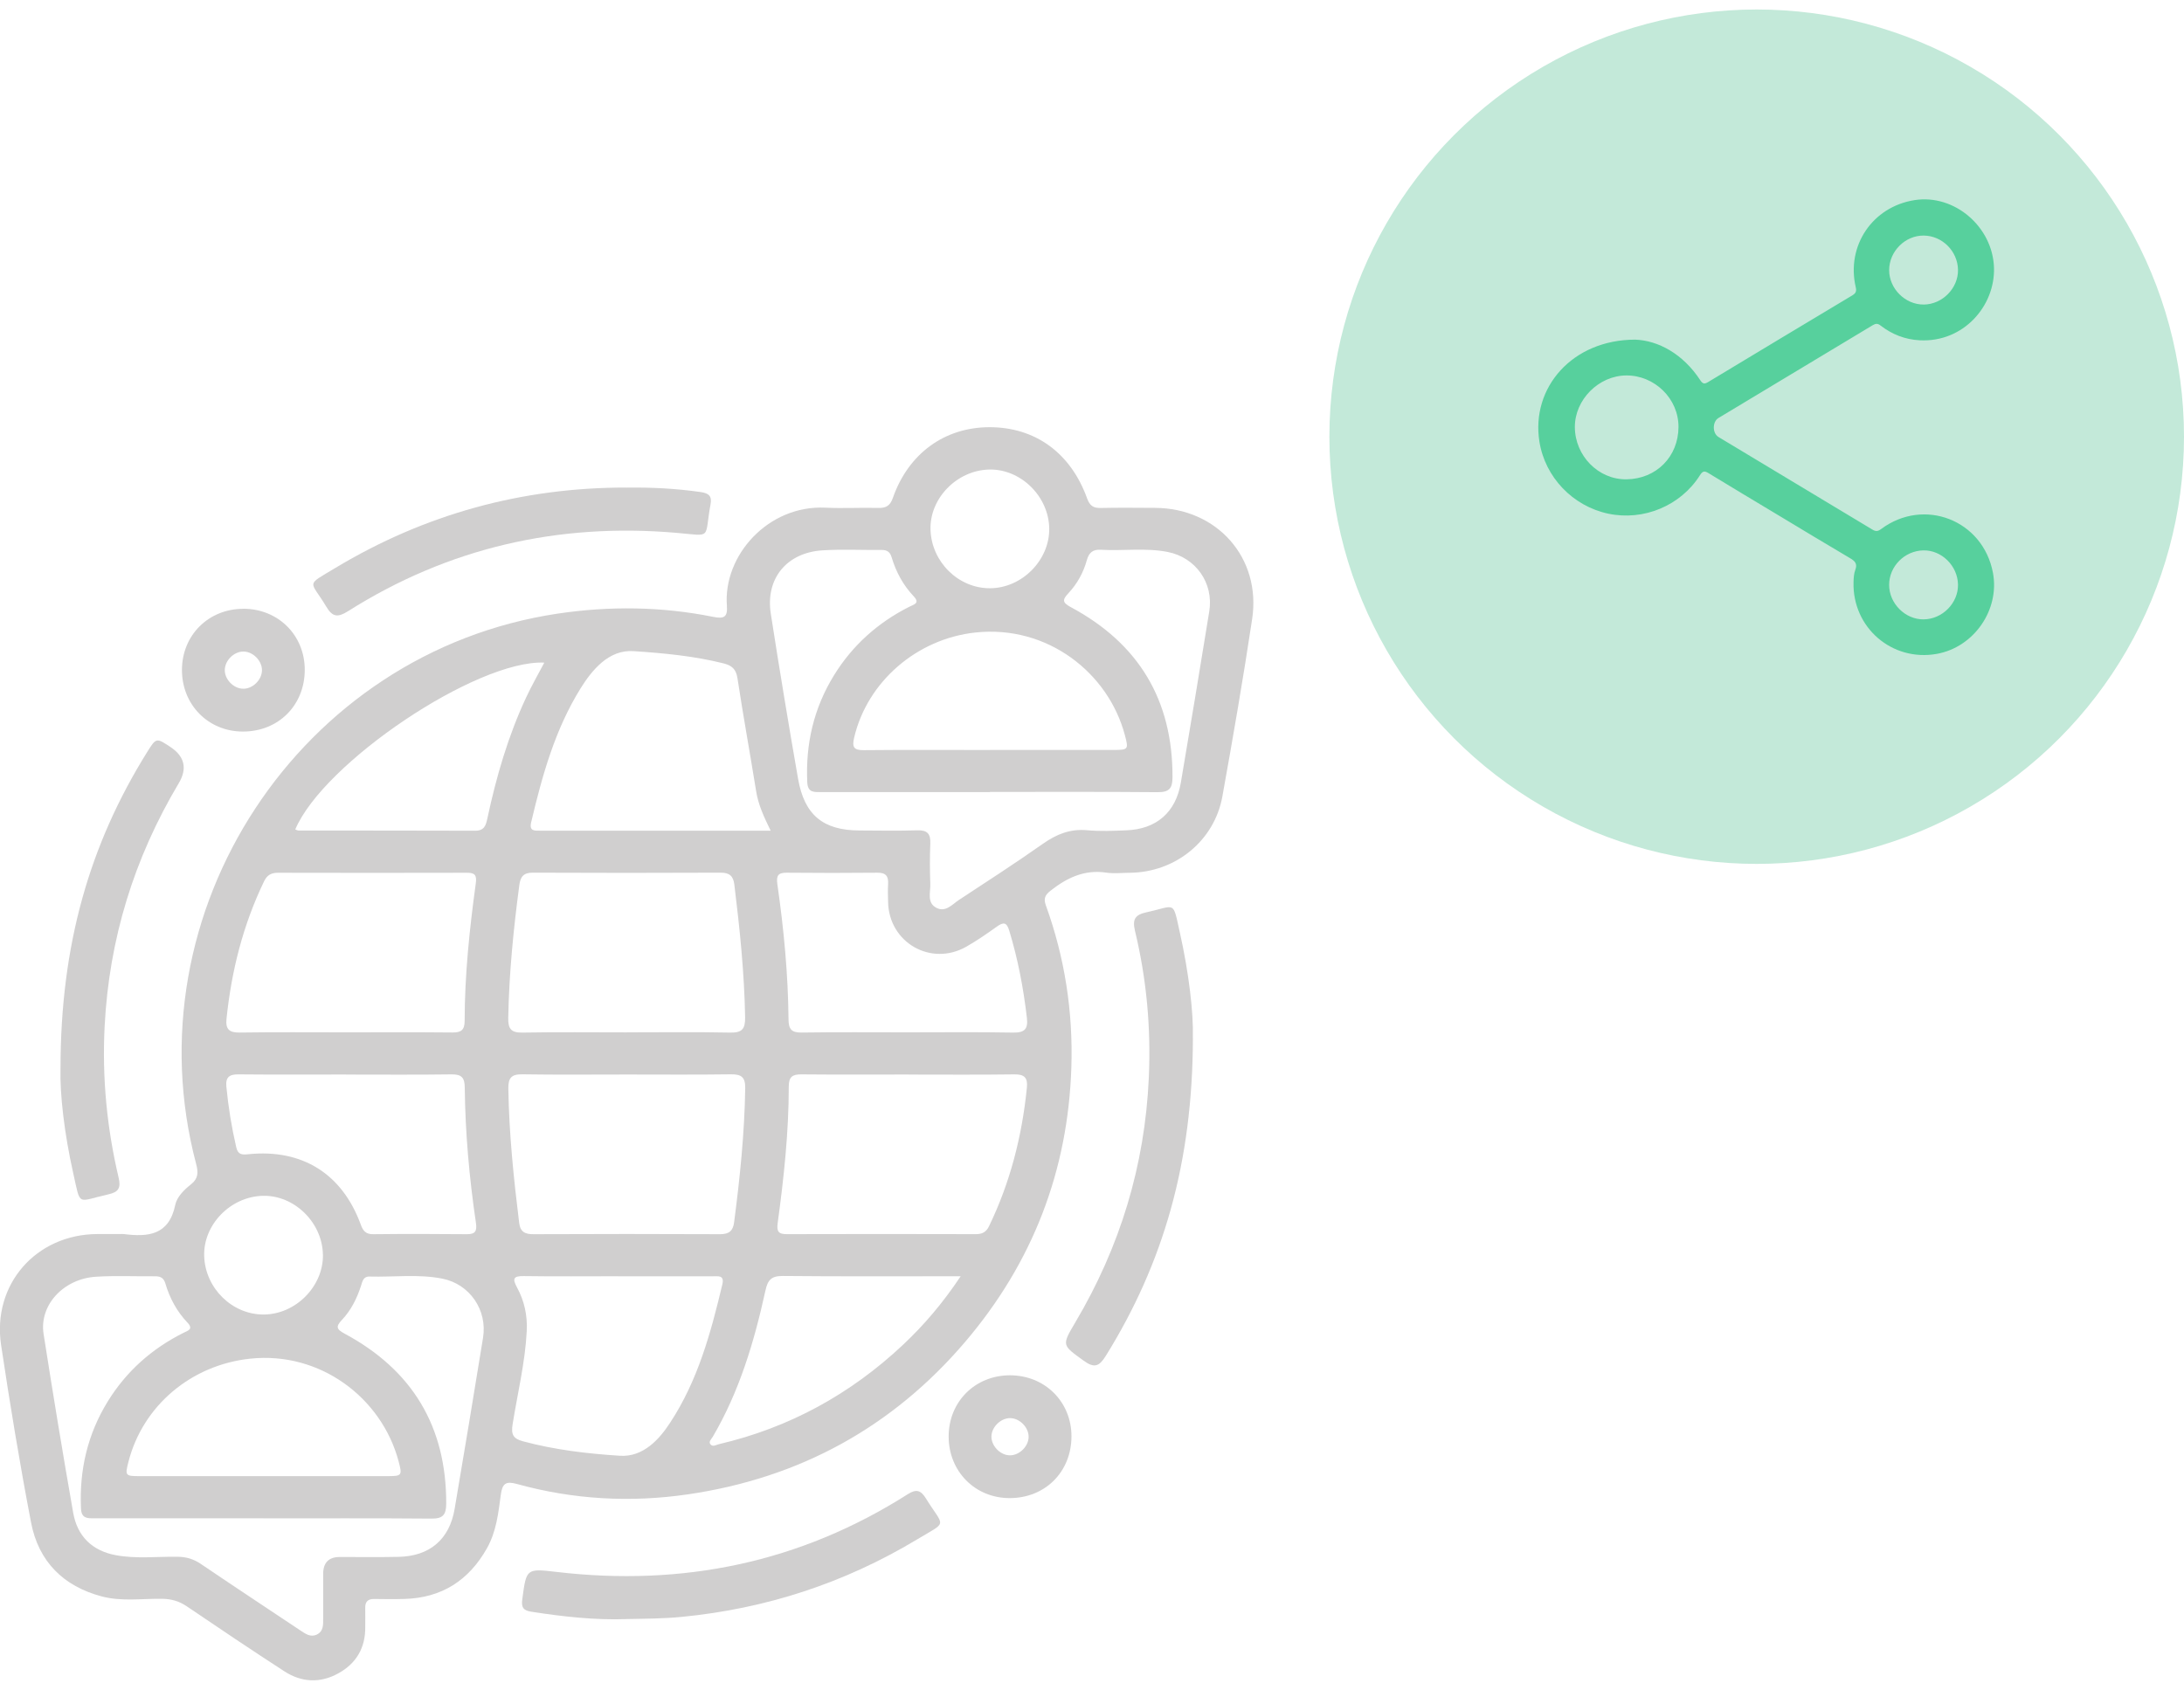
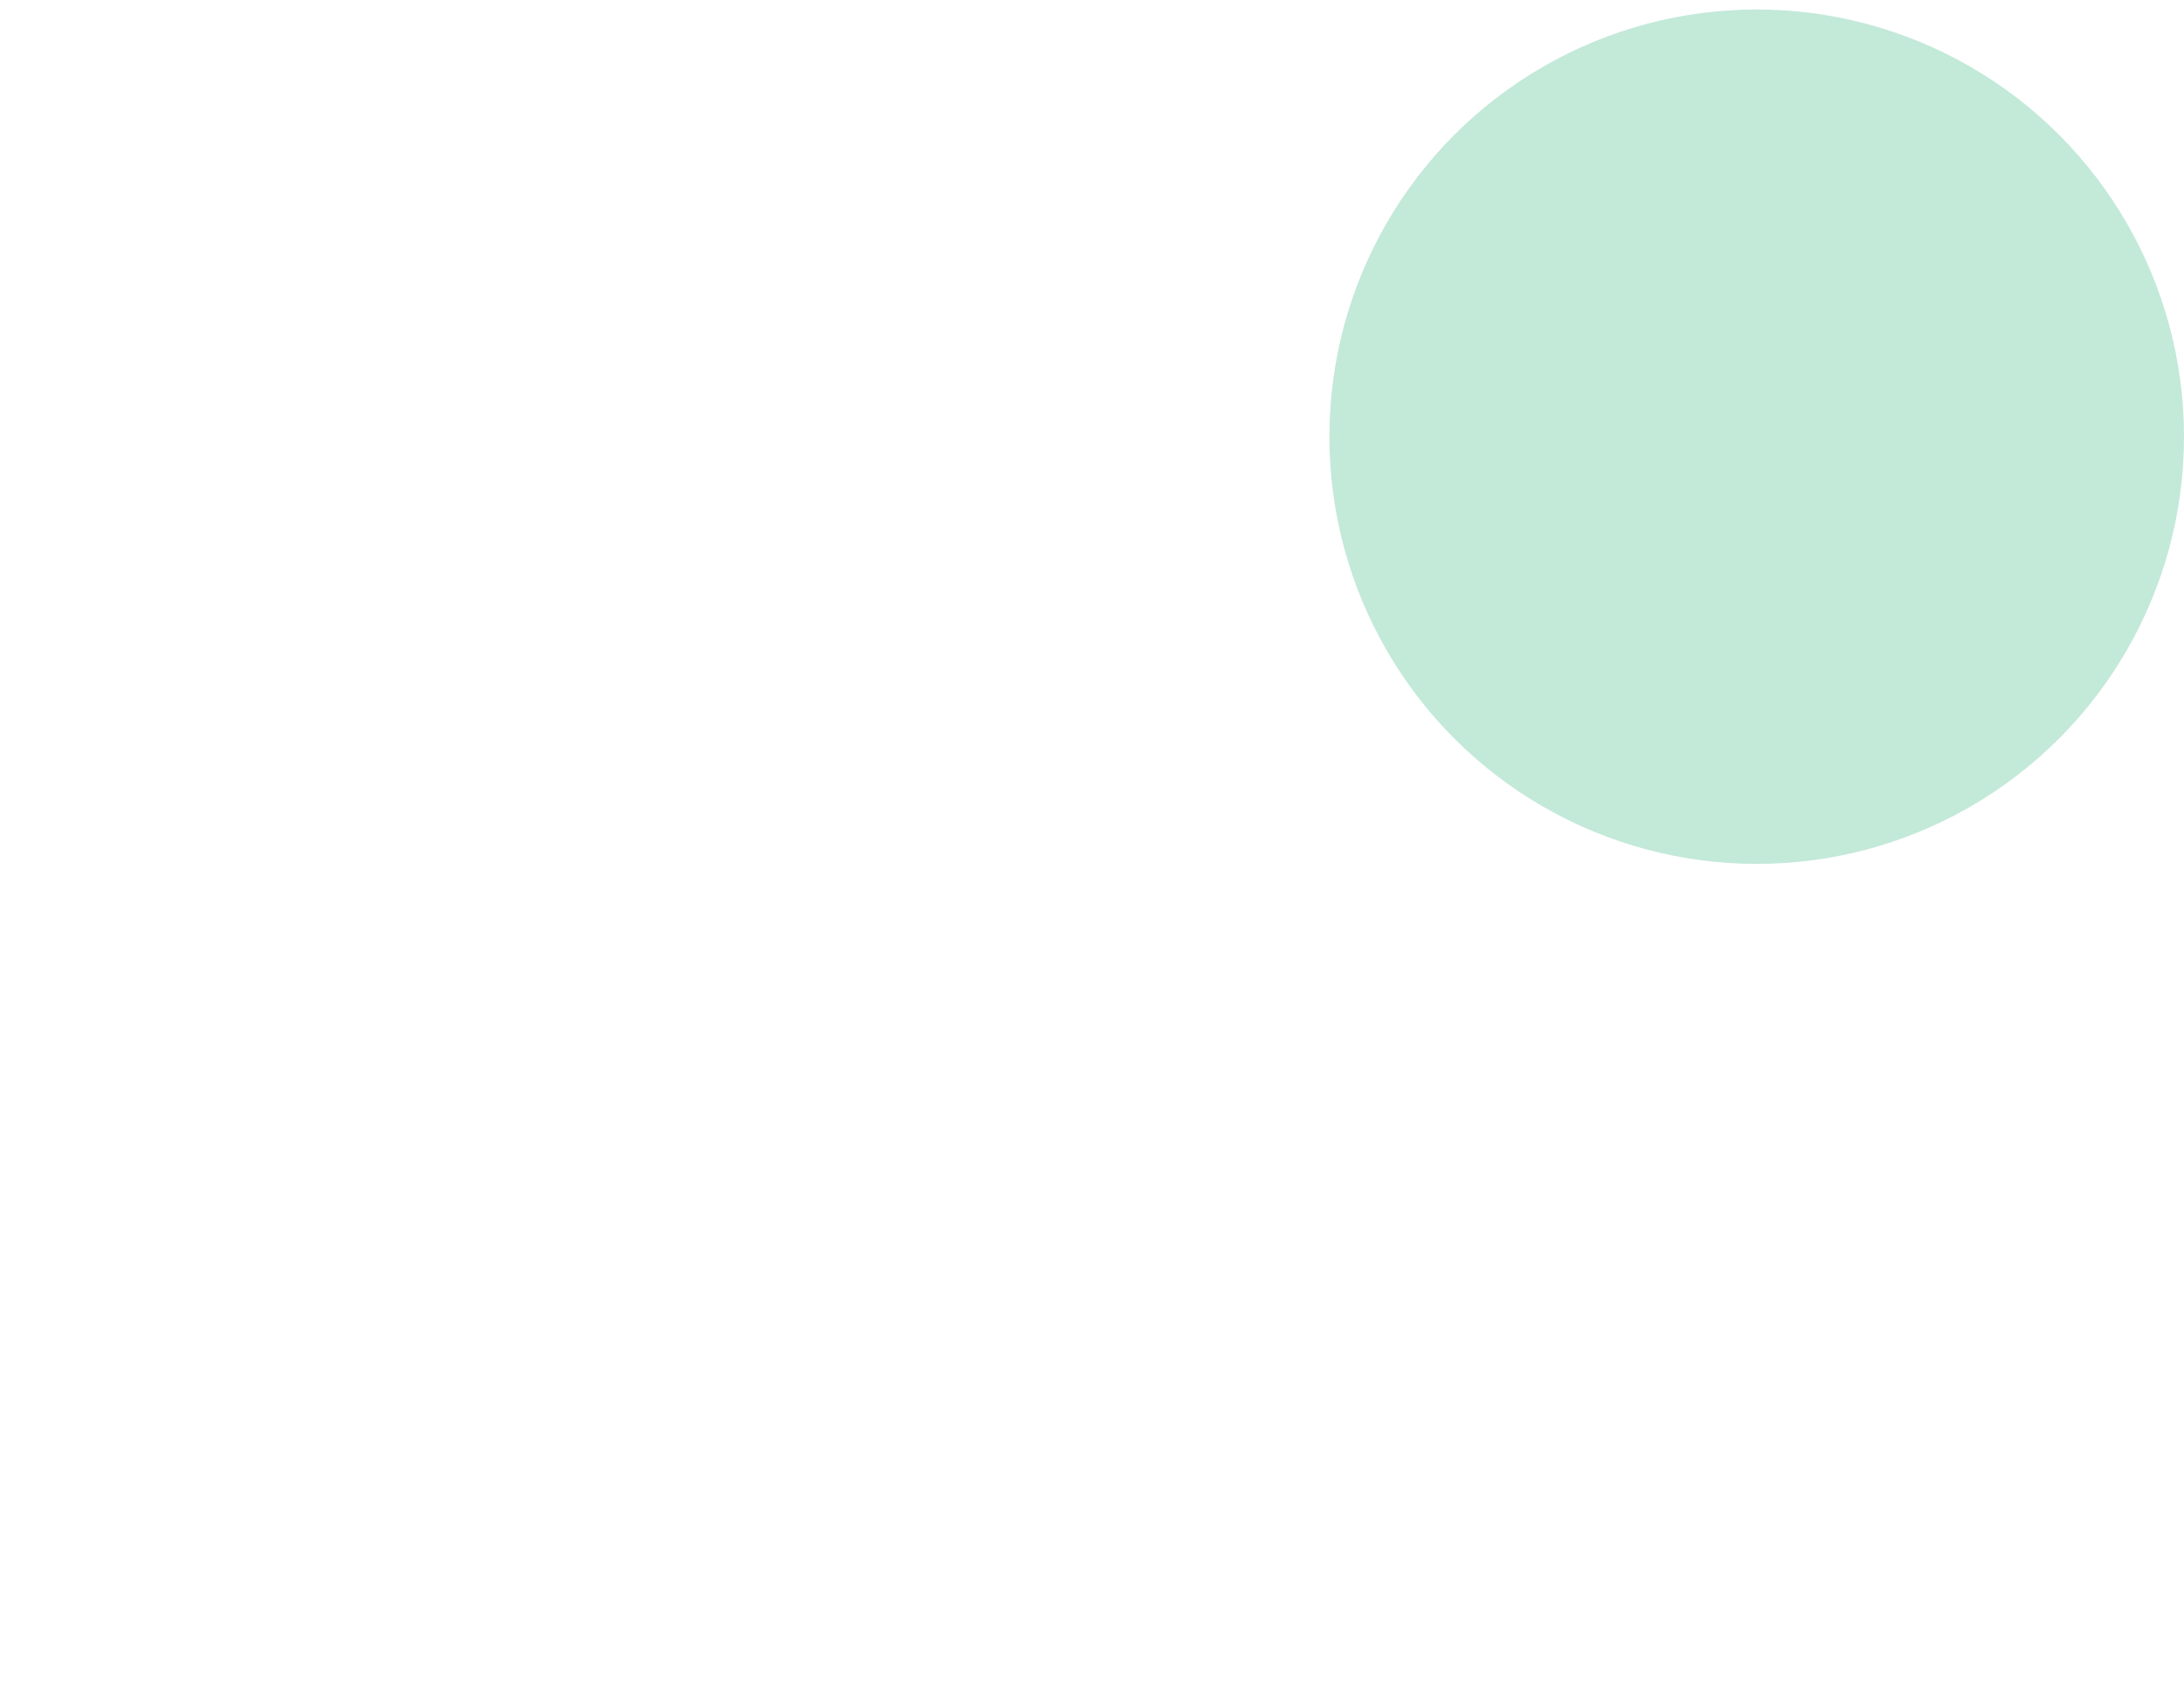
<svg xmlns="http://www.w3.org/2000/svg" width="115" height="89" viewBox="0 0 115 89" fill="none">
  <g clip-path="url(#clip0_90_838)">
    <path d="M6.317 64.996C6.384 64.996 6.45 64.988 6.517 64.996C7.799 65.161 8.9 65.057 9.227 63.463C9.318 63.03 9.701 62.66 10.065 62.37C10.446 62.066 10.443 61.742 10.331 61.316C6.807 48.018 15.795 34.34 29.369 32.318C32.106 31.911 34.835 31.943 37.548 32.488C38.107 32.6 38.322 32.517 38.275 31.911C38.07 29.253 40.453 26.595 43.459 26.738C44.387 26.784 45.318 26.728 46.247 26.752C46.659 26.762 46.869 26.637 47.015 26.222C47.837 23.878 49.742 22.503 52.101 22.5C54.506 22.497 56.381 23.852 57.243 26.252C57.379 26.632 57.57 26.765 57.961 26.754C58.911 26.733 59.863 26.744 60.815 26.749C64.087 26.76 66.42 29.386 65.933 32.602C65.463 35.726 64.925 38.842 64.364 41.952C63.941 44.291 61.89 45.943 59.504 45.967C59.084 45.97 58.656 46.02 58.243 45.959C57.099 45.791 56.184 46.23 55.32 46.909C55.03 47.138 54.94 47.321 55.07 47.683C56.067 50.437 56.506 53.281 56.413 56.213C56.238 61.681 54.368 66.504 50.835 70.658C46.994 75.173 42.092 77.847 36.232 78.704C33.205 79.148 30.186 78.98 27.225 78.161C26.642 77.998 26.451 78.126 26.371 78.722C26.243 79.683 26.137 80.656 25.648 81.532C24.693 83.235 23.264 84.158 21.298 84.214C20.769 84.23 20.237 84.224 19.705 84.216C19.367 84.211 19.221 84.363 19.232 84.698C19.24 85.031 19.229 85.36 19.232 85.693C19.245 86.792 18.756 87.617 17.806 88.138C16.854 88.662 15.875 88.612 14.97 88.024C13.244 86.904 11.536 85.757 9.834 84.602C9.429 84.328 9.025 84.214 8.538 84.206C7.48 84.192 6.408 84.357 5.365 84.083C3.335 83.549 2.027 82.237 1.636 80.191C1.04 77.088 0.526 73.968 0.058 70.844C-0.421 67.648 1.899 65.012 5.118 64.996C5.517 64.996 5.913 64.996 6.312 64.996H6.317ZM52.128 41.718C49.162 41.718 46.196 41.718 43.23 41.718C42.868 41.718 42.533 41.752 42.507 41.204C42.413 39.177 42.85 37.293 43.916 35.564C44.895 33.978 46.233 32.786 47.893 31.951C48.125 31.834 48.454 31.772 48.114 31.41C47.555 30.82 47.18 30.123 46.949 29.349C46.864 29.064 46.702 28.963 46.417 28.965C45.377 28.976 44.334 28.92 43.297 28.987C41.419 29.109 40.301 30.479 40.586 32.318C41.038 35.223 41.517 38.123 42.023 41.018C42.358 42.931 43.344 43.732 45.252 43.74C46.27 43.745 47.289 43.764 48.305 43.732C48.837 43.716 49.008 43.923 48.986 44.432C48.957 45.139 48.96 45.85 48.986 46.555C49.002 46.997 48.79 47.553 49.316 47.819C49.798 48.061 50.141 47.63 50.497 47.396C51.976 46.425 53.466 45.461 54.913 44.442C55.631 43.937 56.352 43.644 57.246 43.727C57.927 43.791 58.618 43.759 59.302 43.732C60.887 43.673 61.909 42.793 62.177 41.226C62.691 38.219 63.185 35.207 63.675 32.198C63.917 30.711 62.965 29.359 61.478 29.069C60.315 28.843 59.137 29.024 57.969 28.955C57.528 28.928 57.336 29.117 57.224 29.516C57.044 30.163 56.719 30.751 56.261 31.24C55.937 31.589 55.926 31.73 56.389 31.98C59.946 33.888 61.749 36.859 61.739 40.922C61.739 41.518 61.574 41.728 60.954 41.723C58.012 41.697 55.067 41.71 52.123 41.71L52.128 41.718ZM13.877 79.967C10.911 79.967 7.945 79.967 4.979 79.967C4.612 79.967 4.288 79.991 4.264 79.448C4.173 77.421 4.61 75.537 5.676 73.808C6.655 72.222 7.996 71.033 9.658 70.2C9.898 70.08 10.204 70.008 9.868 69.657C9.31 69.069 8.935 68.37 8.706 67.595C8.621 67.308 8.451 67.218 8.171 67.22C7.131 67.231 6.089 67.178 5.051 67.244C3.335 67.353 2.059 68.745 2.295 70.256C2.785 73.401 3.304 76.543 3.854 79.677C4.07 80.906 4.849 81.678 6.099 81.91C7.174 82.109 8.262 81.979 9.344 81.992C9.81 81.997 10.196 82.112 10.579 82.373C12.318 83.551 14.074 84.711 15.822 85.877C16.082 86.049 16.351 86.246 16.678 86.092C17.045 85.916 17.016 85.557 17.016 85.225C17.016 84.451 17.016 83.676 17.016 82.902C17.016 82.308 17.304 82.009 17.88 82.005C18.92 82.003 19.96 82.021 21 81.997C22.626 81.96 23.663 81.079 23.937 79.483C24.451 76.477 24.945 73.465 25.435 70.456C25.672 69 24.733 67.63 23.293 67.345C22.022 67.092 20.735 67.271 19.452 67.234C19.12 67.225 19.083 67.502 19.008 67.726C18.793 68.388 18.487 69.005 18.013 69.508C17.673 69.868 17.705 70.006 18.152 70.245C21.708 72.158 23.506 75.13 23.496 79.19C23.496 79.794 23.312 79.991 22.703 79.983C19.758 79.957 16.816 79.973 13.872 79.97L13.877 79.967ZM33.024 56.593C31.188 56.593 29.353 56.612 27.52 56.583C26.938 56.572 26.757 56.758 26.767 57.341C26.805 59.709 27.047 62.056 27.337 64.403C27.395 64.887 27.648 65.007 28.097 65.004C31.369 64.99 34.641 64.988 37.913 65.004C38.389 65.004 38.596 64.831 38.655 64.379C38.961 62.035 39.203 59.688 39.24 57.32C39.251 56.708 39.019 56.575 38.463 56.583C36.652 56.609 34.838 56.593 33.026 56.593H33.024ZM33.01 54.372C34.822 54.372 36.636 54.348 38.447 54.385C39.065 54.398 39.243 54.202 39.235 53.59C39.195 51.246 38.953 48.918 38.668 46.595C38.612 46.135 38.41 45.959 37.937 45.962C34.644 45.977 31.348 45.977 28.055 45.962C27.552 45.959 27.401 46.193 27.345 46.621C27.036 48.944 26.805 51.27 26.762 53.616C26.751 54.188 26.914 54.396 27.507 54.385C29.342 54.353 31.178 54.374 33.01 54.374V54.372ZM18.197 54.372C20.075 54.372 21.955 54.361 23.833 54.38C24.28 54.383 24.464 54.247 24.466 53.776C24.469 51.341 24.724 48.925 25.054 46.518C25.113 46.087 24.996 45.964 24.586 45.967C21.269 45.975 17.952 45.975 14.638 45.967C14.284 45.967 14.066 46.087 13.909 46.409C12.8 48.705 12.188 51.131 11.927 53.659C11.869 54.212 12.071 54.391 12.627 54.383C14.483 54.356 16.34 54.372 18.197 54.372ZM47.843 56.593C45.965 56.593 44.084 56.604 42.206 56.586C41.735 56.58 41.533 56.708 41.533 57.219C41.533 59.629 41.275 62.024 40.95 64.41C40.889 64.865 40.99 65.004 41.44 65.001C44.757 64.99 48.071 64.993 51.388 65.001C51.713 65.001 51.926 64.895 52.072 64.594C53.194 62.282 53.817 59.831 54.072 57.283C54.123 56.767 53.947 56.578 53.413 56.586C51.556 56.612 49.699 56.596 47.843 56.596V56.593ZM40.578 43.748C40.219 43.011 39.926 42.378 39.815 41.67C39.495 39.685 39.134 37.706 38.831 35.718C38.756 35.231 38.53 35.048 38.094 34.938C36.543 34.55 34.96 34.401 33.37 34.295C32.718 34.249 32.157 34.489 31.667 34.909C31.226 35.29 30.885 35.753 30.579 36.242C29.225 38.416 28.552 40.843 27.97 43.304C27.855 43.785 28.151 43.751 28.451 43.751C30.111 43.751 31.771 43.751 33.428 43.751C35.772 43.751 38.115 43.751 40.578 43.751V43.748ZM32.553 67.218C30.893 67.218 29.233 67.234 27.573 67.21C27.025 67.201 26.977 67.353 27.222 67.803C27.611 68.516 27.778 69.29 27.736 70.107C27.651 71.77 27.252 73.385 26.991 75.019C26.906 75.551 27.017 75.772 27.541 75.912C29.217 76.362 30.925 76.564 32.649 76.673C33.25 76.711 33.776 76.503 34.245 76.133C34.668 75.798 34.992 75.378 35.285 74.933C36.745 72.712 37.431 70.195 38.035 67.648C38.155 67.146 37.812 67.223 37.535 67.22C35.875 67.218 34.215 67.22 32.556 67.22L32.553 67.218ZM18.21 56.593C16.329 56.593 14.449 56.604 12.568 56.586C12.089 56.58 11.871 56.719 11.919 57.229C12.023 58.31 12.196 59.374 12.441 60.43C12.531 60.813 12.733 60.827 13.068 60.792C15.912 60.499 18.019 61.819 19 64.506C19.122 64.844 19.274 65.007 19.657 65.004C21.293 64.985 22.932 64.988 24.568 65.004C25.02 65.007 25.126 64.855 25.06 64.403C24.711 62.04 24.498 59.664 24.472 57.275C24.466 56.761 24.307 56.58 23.783 56.586C21.926 56.612 20.067 56.596 18.207 56.596L18.21 56.593ZM47.784 54.372C49.641 54.372 51.5 54.351 53.357 54.385C53.966 54.396 54.139 54.178 54.072 53.611C53.891 52.049 53.599 50.511 53.139 49.005C53.006 48.566 52.835 48.558 52.495 48.8C51.974 49.173 51.444 49.54 50.888 49.857C49.021 50.924 46.797 49.644 46.763 47.494C46.757 47.185 46.744 46.874 46.763 46.566C46.789 46.156 46.654 45.959 46.201 45.964C44.608 45.98 43.017 45.98 41.424 45.964C40.974 45.962 40.868 46.113 40.932 46.566C41.272 48.928 41.498 51.304 41.52 53.693C41.525 54.204 41.677 54.391 42.206 54.383C44.063 54.356 45.922 54.372 47.779 54.372H47.784ZM52.123 39.499C54.288 39.499 56.453 39.499 58.621 39.499C59.411 39.499 59.432 39.472 59.233 38.725C58.363 35.433 55.15 32.908 51.364 33.313C48.284 33.643 45.669 35.896 44.975 38.852C44.855 39.363 44.965 39.515 45.491 39.51C47.702 39.488 49.912 39.502 52.123 39.502V39.499ZM13.896 77.746C16.061 77.746 18.226 77.746 20.394 77.746C21.168 77.746 21.189 77.714 20.985 76.953C20.091 73.616 16.854 71.166 13.169 71.56C10.068 71.89 7.522 74.034 6.764 76.99C6.578 77.714 6.597 77.746 7.333 77.746C9.523 77.748 11.709 77.746 13.898 77.746H13.896ZM15.547 43.687C15.609 43.705 15.667 43.743 15.726 43.743C18.825 43.745 21.921 43.743 25.02 43.753C25.509 43.753 25.586 43.466 25.666 43.091C26.134 40.901 26.757 38.759 27.709 36.724C27.996 36.109 28.334 35.519 28.661 34.899C25.102 34.744 17.032 40.169 15.547 43.687ZM50.585 67.218C47.356 67.218 44.281 67.234 41.209 67.204C40.61 67.199 40.424 67.422 40.304 67.973C39.716 70.66 38.934 73.286 37.527 75.681C37.455 75.803 37.282 75.936 37.423 76.085C37.548 76.216 37.716 76.093 37.862 76.061C41.568 75.194 44.789 73.425 47.555 70.823C48.667 69.777 49.651 68.62 50.585 67.218ZM55.248 27.835C55.224 26.14 53.745 24.69 52.083 24.73C50.378 24.772 48.938 26.257 48.997 27.912C49.056 29.601 50.471 30.99 52.128 30.982C53.812 30.977 55.272 29.5 55.248 27.832V27.835ZM17.003 66.084C16.976 64.387 15.497 62.939 13.837 62.982C12.132 63.024 10.693 64.509 10.752 66.164C10.81 67.853 12.228 69.242 13.885 69.234C15.569 69.226 17.029 67.752 17.005 66.084H17.003Z" fill="#D0CFCF" />
    <path d="M3.186 56.266C3.189 49.758 4.719 44.48 7.738 39.627C8.224 38.844 8.232 38.85 8.975 39.344C9.728 39.845 9.873 40.482 9.408 41.258C7.059 45.206 5.743 49.46 5.509 54.066C5.373 56.761 5.628 59.406 6.245 62.021C6.373 62.567 6.243 62.785 5.716 62.902C4.027 63.28 4.258 63.586 3.857 61.795C3.389 59.717 3.146 57.612 3.186 56.269V56.266Z" fill="#D0CFCF" />
-     <path d="M62.813 54.659C62.802 61.239 61.257 66.528 58.232 71.403C57.889 71.956 57.637 72.084 57.065 71.669C55.918 70.836 55.897 70.873 56.62 69.649C58.975 65.677 60.281 61.399 60.491 56.772C60.611 54.146 60.374 51.565 59.762 49.019C59.616 48.407 59.783 48.178 60.352 48.053C61.941 47.704 61.741 47.398 62.127 49.12C62.597 51.219 62.85 53.342 62.81 54.659H62.813Z" fill="#D0CFCF" />
    <path d="M32.992 85.275C31.305 85.334 29.64 85.145 27.978 84.887C27.536 84.818 27.446 84.645 27.502 84.227C27.717 82.62 27.706 82.604 29.294 82.79C35.939 83.572 42.132 82.303 47.803 78.695C48.25 78.411 48.489 78.491 48.752 78.916C49.721 80.483 49.941 80.087 48.266 81.093C44.456 83.381 40.334 84.727 35.905 85.158C34.934 85.254 33.963 85.254 32.995 85.273L32.992 85.275Z" fill="#D0CFCF" />
-     <path d="M32.995 25.682C34.303 25.663 35.601 25.73 36.897 25.916C37.314 25.977 37.495 26.124 37.416 26.549C37.07 28.425 37.541 28.228 35.609 28.063C29.401 27.529 23.613 28.848 18.327 32.19C17.79 32.531 17.508 32.504 17.181 31.953C16.34 30.54 16.045 30.884 17.662 29.91C22.378 27.076 27.494 25.671 32.995 25.679V25.682Z" fill="#D0CFCF" />
    <path d="M12.813 32.062C14.646 32.062 16.047 33.454 16.047 35.276C16.047 37.147 14.656 38.536 12.781 38.53C10.964 38.525 9.578 37.118 9.581 35.282C9.584 33.454 10.98 32.065 12.813 32.065V32.062ZM12.834 34.316C12.334 34.303 11.85 34.771 11.837 35.276C11.823 35.777 12.292 36.264 12.797 36.274C13.297 36.288 13.784 35.817 13.794 35.314C13.805 34.813 13.337 34.327 12.834 34.316Z" fill="#D0CFCF" />
-     <path d="M56.419 75.644C56.419 77.52 55.033 78.906 53.157 78.903C51.341 78.9 49.95 77.493 49.952 75.657C49.952 73.827 51.346 72.435 53.179 72.435C55.014 72.435 56.416 73.824 56.419 75.644ZM53.157 76.65C53.655 76.665 54.147 76.2 54.163 75.697C54.179 75.2 53.713 74.707 53.211 74.691C52.713 74.675 52.221 75.141 52.205 75.644C52.189 76.141 52.655 76.634 53.157 76.65Z" fill="#D0CFCF" />
  </g>
  <circle cx="92.5" cy="23" r="22.5" fill="#C3E9D9" />
  <g clip-path="url(#clip1_90_838)">
-     <path d="M86.104 17.889C87.301 17.931 88.617 18.627 89.534 20.033C89.664 20.231 89.761 20.231 89.943 20.122C92.468 18.597 94.997 17.077 97.528 15.561C97.714 15.45 97.767 15.348 97.715 15.126C97.208 12.937 98.599 10.888 100.812 10.54C102.921 10.21 104.927 11.953 104.995 14.095C105.059 16.111 103.393 18.041 101.086 17.923C100.32 17.884 99.629 17.615 99.022 17.145C98.876 17.032 98.77 17.032 98.616 17.124C95.909 18.756 93.198 20.384 90.49 22.013C90.158 22.213 90.159 22.82 90.493 23.019C93.193 24.644 95.896 26.265 98.594 27.893C98.769 27.999 98.882 27.99 99.047 27.867C101.313 26.176 104.424 27.396 104.941 30.174C105.304 32.122 103.939 34.089 101.981 34.439C99.629 34.859 97.534 33.056 97.599 30.663C97.604 30.444 97.618 30.213 97.693 30.011C97.811 29.694 97.68 29.555 97.424 29.403C96.153 28.655 94.891 27.889 93.627 27.129C92.404 26.393 91.178 25.663 89.96 24.918C89.746 24.787 89.65 24.811 89.513 25.028C88.499 26.637 86.542 27.449 84.681 27.054C82.809 26.656 81.355 25.13 81.058 23.256C80.61 20.43 82.774 17.89 86.103 17.889H86.104ZM82.925 22.505C82.936 24.005 84.161 25.267 85.648 25.245C87.224 25.223 88.373 24.046 88.382 22.494C88.391 20.995 87.123 19.768 85.639 19.774C84.179 19.781 82.914 21.054 82.925 22.503V22.505ZM101.292 16.041C102.275 16.033 103.116 15.182 103.1 14.21C103.083 13.228 102.271 12.416 101.296 12.407C100.319 12.397 99.479 13.234 99.475 14.221C99.47 15.199 100.319 16.048 101.294 16.04L101.292 16.041ZM101.292 32.621C102.277 32.612 103.115 31.763 103.1 30.791C103.085 29.8 102.233 28.962 101.266 28.988C100.282 29.013 99.475 29.83 99.474 30.803C99.472 31.784 100.32 32.632 101.292 32.622V32.621Z" fill="#57D09D" />
-   </g>
+     </g>
  <defs>
    <clipPath id="clip0_90_838">
-       <rect width="66" height="66" fill="white" transform="translate(0 22.5)" />
-     </clipPath>
+       </clipPath>
    <clipPath id="clip1_90_838">
      <rect width="24" height="24" fill="white" transform="translate(81 10.5)" />
    </clipPath>
  </defs>
</svg>